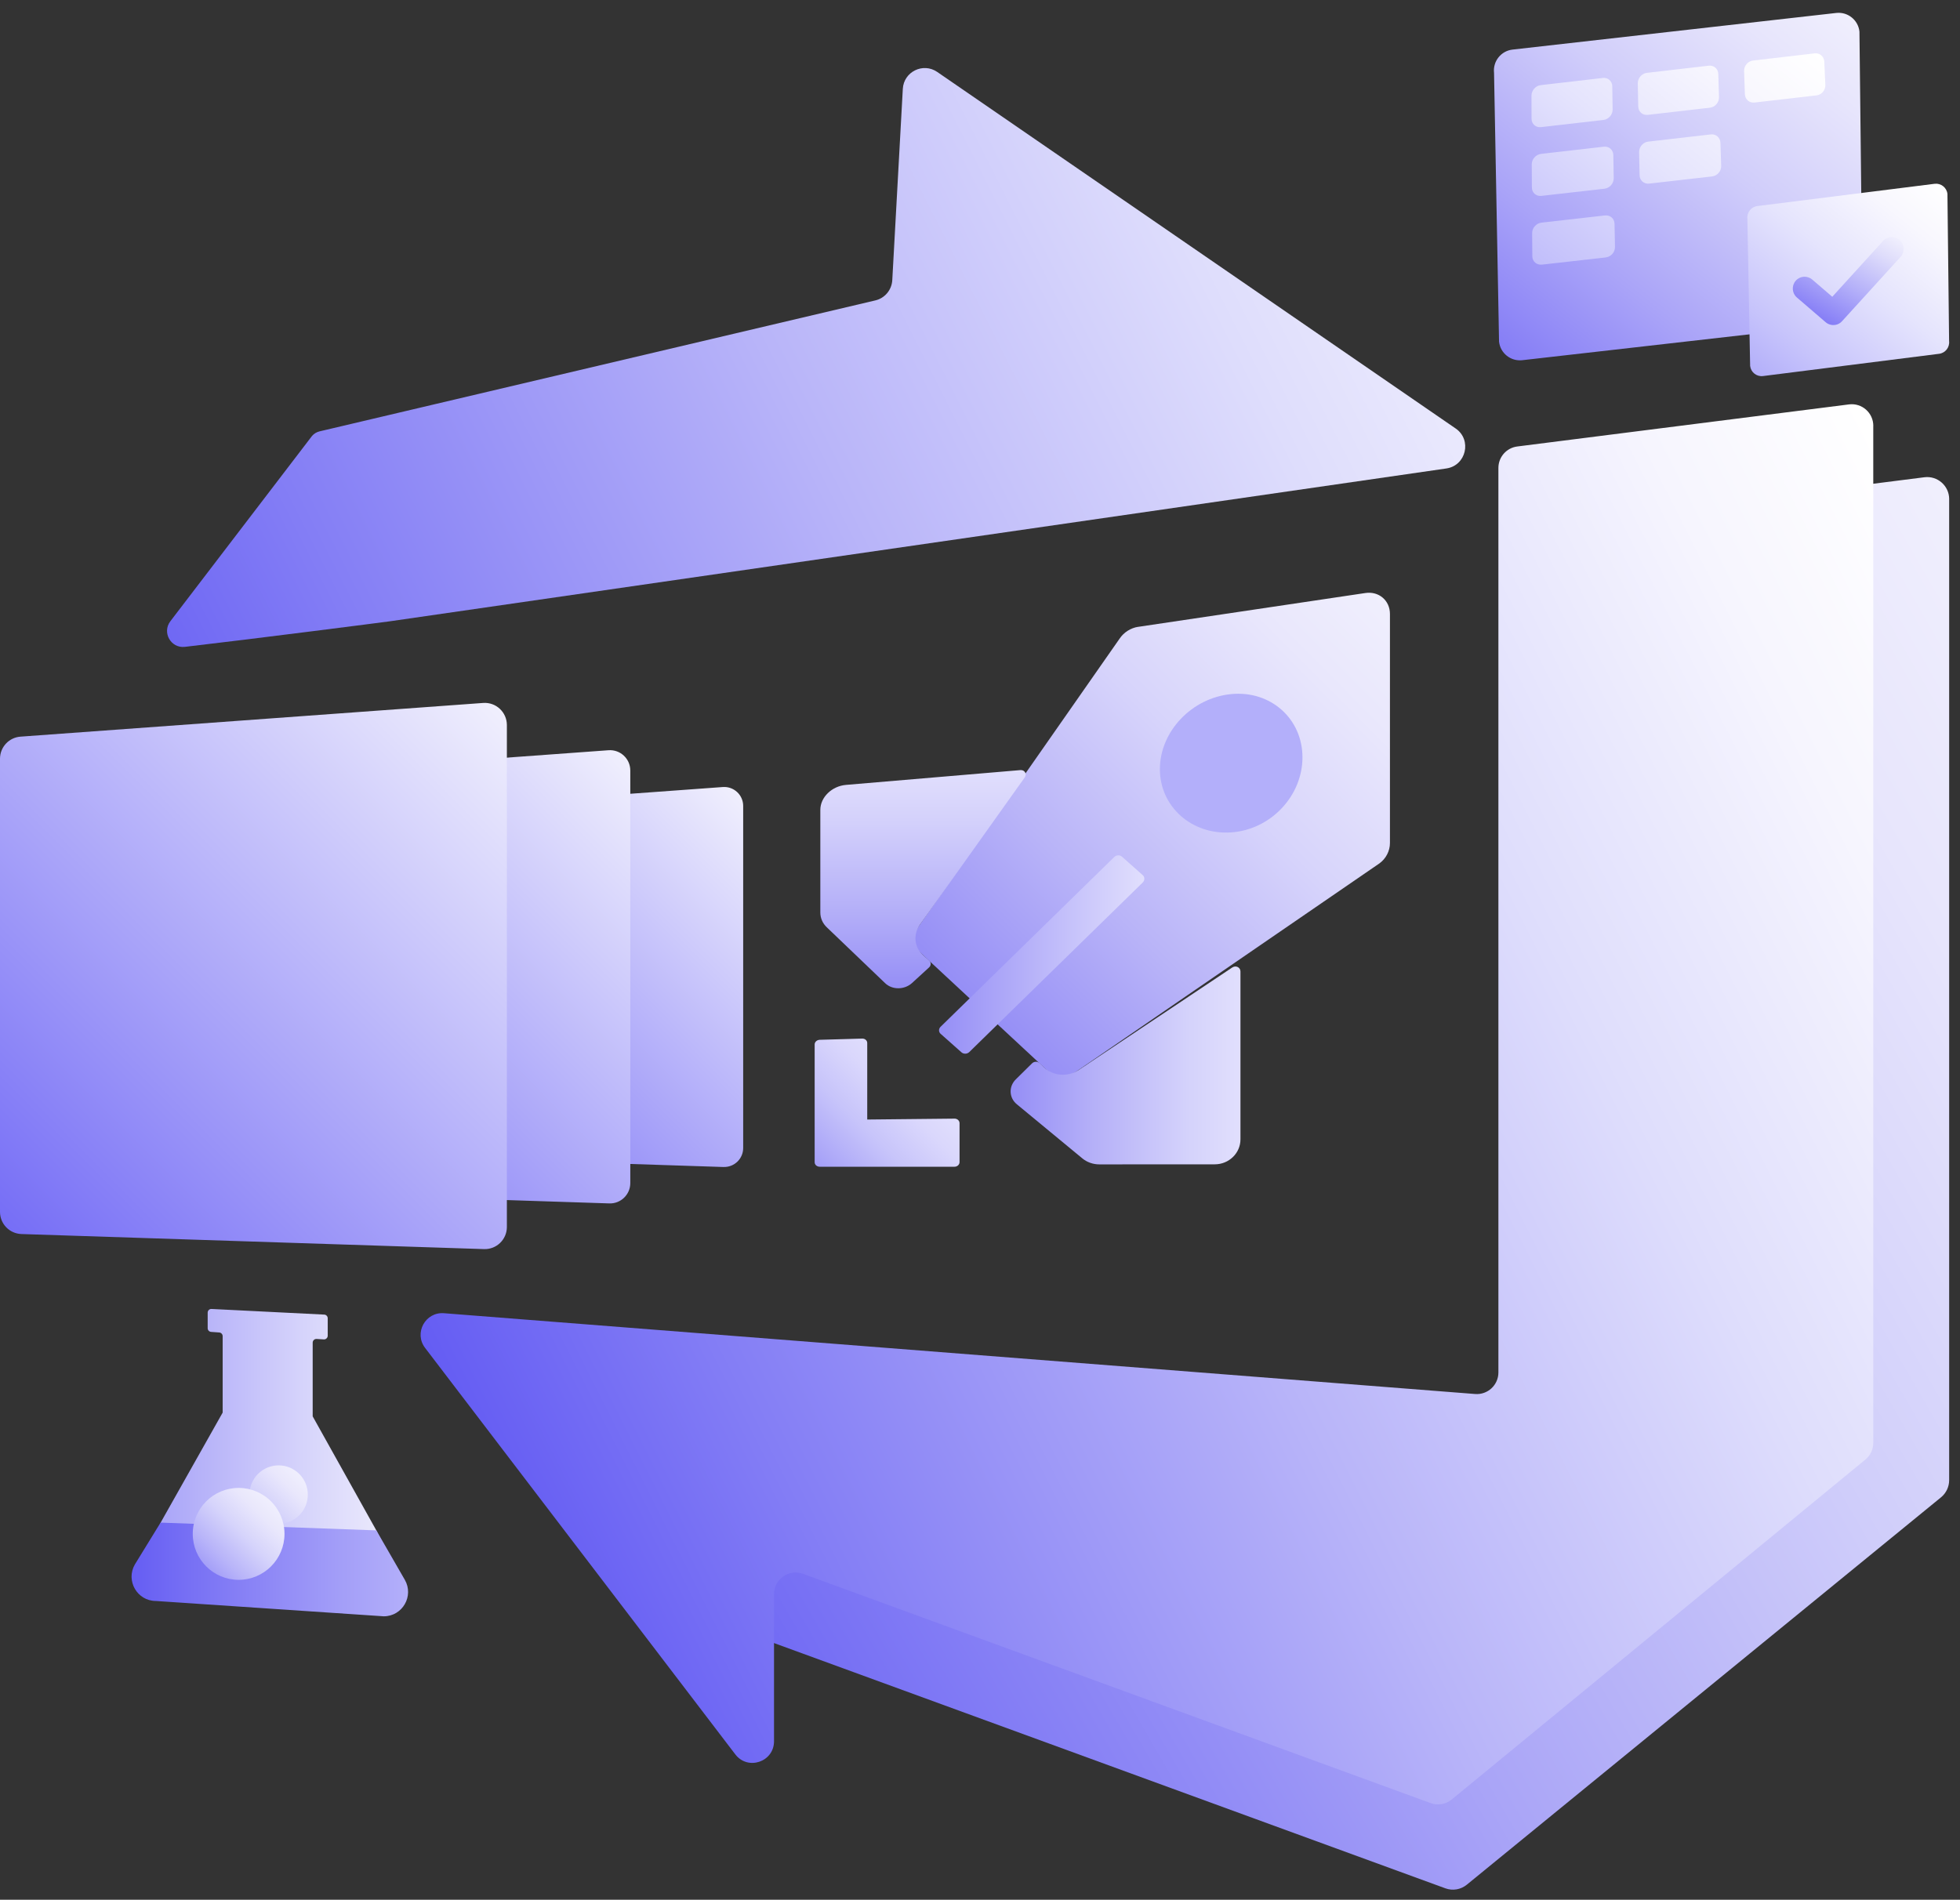
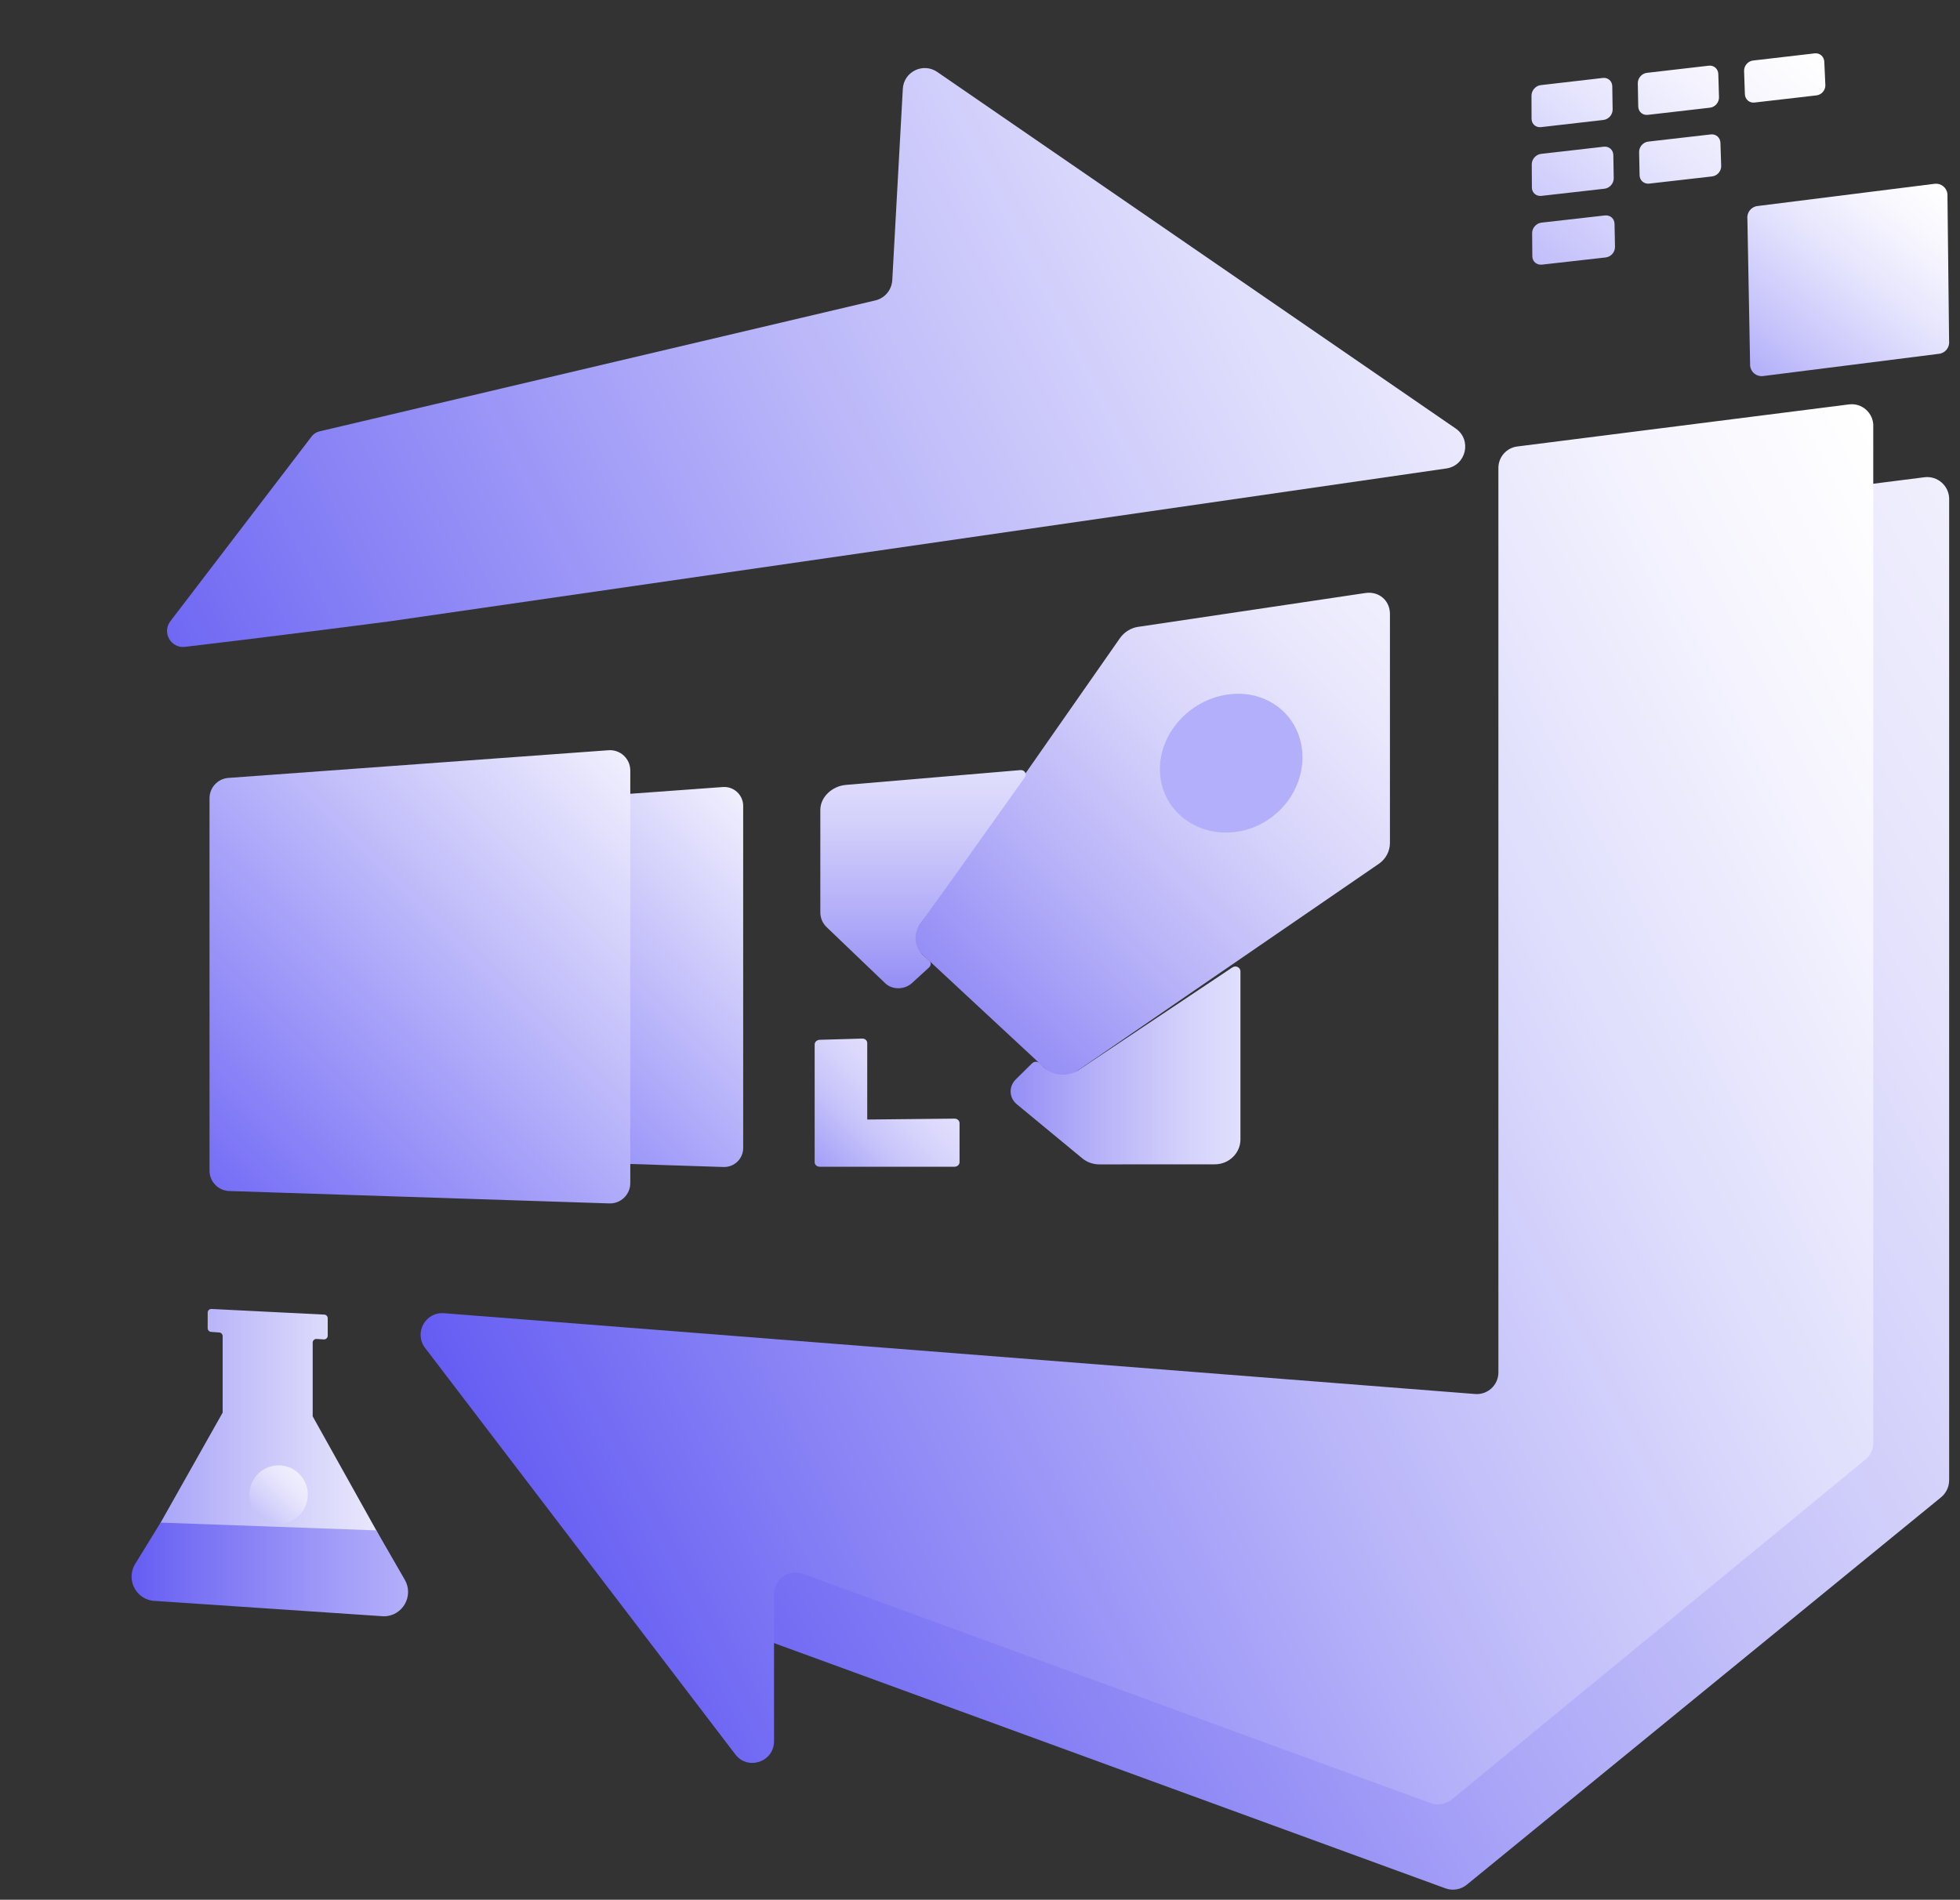
<svg xmlns="http://www.w3.org/2000/svg" viewBox="0 0 131 127" fill="none">
  <rect x="0" y="0" width="131" height="127" fill="#333333" stroke="none" />
  <path d="M76.082 41.904L91.258 39.644C92.156 39.509 92.899 40.143 92.899 41.042V56.358C92.899 56.89 92.634 57.402 92.194 57.721L71.923 71.641C71.284 72.053 70.431 71.981 69.9 71.474L61.564 63.727C61.046 63.259 60.979 62.508 61.403 61.924L74.831 42.693C75.115 42.269 75.578 41.976 76.079 41.902L76.082 41.904Z" fill="url(#paint0_linear_229_1129)" />
  <path d="M68.492 51.97L61.503 61.789C61.02 62.452 61.096 63.307 61.686 63.84L62.107 64.22C62.241 64.341 62.237 64.544 62.096 64.673L60.959 65.715C60.448 66.181 59.629 66.184 59.158 65.725L55.264 61.995C54.983 61.73 54.828 61.378 54.828 61.002V54.143C54.828 53.3 55.597 52.551 56.546 52.471L68.202 51.482C68.486 51.458 68.653 51.74 68.492 51.97Z" fill="url(#paint1_linear_229_1129)" />
  <path d="M82.361 64.677L72.078 71.543C71.349 72.013 70.376 71.93 69.773 71.35L69.488 71.076C69.349 70.944 69.117 70.948 68.978 71.086L67.896 72.154C67.404 72.637 67.436 73.394 67.965 73.825L72.331 77.432C72.646 77.696 73.053 77.841 73.475 77.841L81.191 77.837C82.14 77.837 82.908 77.088 82.908 76.166V64.942C82.908 64.667 82.595 64.517 82.361 64.679V64.677Z" fill="url(#paint2_linear_229_1129)" />
  <path d="M87.052 50.63C87.052 53.222 84.919 55.468 82.288 55.647C79.657 55.827 77.523 53.933 77.523 51.417C77.523 48.901 79.657 46.654 82.288 46.401C84.919 46.147 87.052 48.041 87.052 50.63Z" fill="#B3AFFA" />
  <path d="M63.797 74.782L57.963 74.842V69.725C57.963 69.557 57.812 69.425 57.625 69.431L54.787 69.512C54.602 69.518 54.449 69.656 54.449 69.821V77.699C54.449 77.865 54.6 77.998 54.787 77.998H63.795C63.981 77.998 64.133 77.86 64.133 77.689V75.087C64.133 74.917 63.983 74.779 63.795 74.782H63.797Z" fill="url(#paint3_linear_229_1129)" />
-   <path d="M74.984 57.267L76.375 58.502C76.519 58.63 76.519 58.853 76.375 58.998L64.78 70.335C64.637 70.47 64.404 70.476 64.26 70.348L62.869 69.113C62.726 68.985 62.726 68.774 62.869 68.638L74.464 57.3C74.608 57.155 74.841 57.139 74.984 57.267Z" fill="url(#paint4_linear_229_1129)" />
  <path d="M130.275 33.366V98.951C130.275 99.394 130.076 99.815 129.734 100.096L98.038 125.994C97.636 126.323 97.091 126.416 96.603 126.237L57.027 111.776L40.963 105.907C40.344 105.681 32.815 94.098 32.815 94.098C32.316 93.443 32.825 92.506 33.644 92.57L103.633 98.055C104.49 98.122 105.22 97.444 105.22 96.583V36.174C105.22 35.431 105.772 34.804 106.509 34.71L128.619 31.905C129.499 31.793 130.277 32.48 130.277 33.369L130.275 33.366Z" fill="url(#paint5_linear_229_1129)" />
  <path d="M125.203 28.467V96.457C125.203 96.89 125.01 97.301 124.676 97.575L97.028 120.299C96.634 120.623 96.098 120.714 95.619 120.54L53.67 105.212C52.729 104.868 51.733 105.567 51.733 106.57V116.405C51.733 117.787 49.982 118.381 49.145 117.282L28.412 90.11C27.653 89.117 28.426 87.694 29.671 87.79L98.593 93.191C99.432 93.257 100.148 92.592 100.148 91.75V31.281C100.148 30.554 100.688 29.939 101.41 29.848L123.582 27.035C124.445 26.925 125.206 27.599 125.206 28.469L125.203 28.467ZM97.293 28.646L62.64 4.809C61.696 4.159 60.404 4.794 60.341 5.941L59.637 18.73C59.6 19.381 59.141 19.933 58.507 20.082L21.359 28.837C21.165 28.883 20.991 28.988 20.859 29.138L11.388 41.528C10.814 42.279 11.42 43.352 12.358 43.243C16.795 42.731 25.706 41.586 26.04 41.537L96.671 31.317C97.994 31.124 98.395 29.405 97.293 28.645V28.646Z" fill="url(#paint6_linear_229_1129)" />
  <path d="M48.363 78.016L27.304 77.329C26.62 77.307 26.078 76.745 26.078 76.06V55.415C26.078 54.749 26.591 54.197 27.254 54.149L48.313 52.614C49.047 52.562 49.672 53.142 49.672 53.88V76.745C49.672 77.463 49.079 78.038 48.363 78.014V78.016Z" fill="url(#paint7_linear_229_1129)" />
  <path d="M40.725 80.45L15.317 79.621C14.585 79.597 14.004 78.996 14.004 78.261V53.362C14.004 52.65 14.553 52.057 15.263 52.005L40.671 50.154C41.457 50.097 42.127 50.72 42.127 51.511V79.09C42.127 79.859 41.491 80.475 40.725 80.45Z" fill="url(#paint8_linear_229_1129)" />
-   <path d="M32.353 83.504L1.431 82.497C0.633 82.47 0 81.816 0 81.016V50.723C0 49.947 0.599 49.301 1.37 49.246L32.293 46.993C33.149 46.93 33.878 47.611 33.878 48.471V82.024C33.878 82.86 33.187 83.532 32.353 83.504Z" fill="url(#paint9_linear_229_1129)" />
  <path d="M26.753 105.458L25.141 102.288L20.899 94.686V89.758C20.899 89.615 21.02 89.502 21.162 89.511L21.642 89.541C21.784 89.549 21.904 89.436 21.904 89.294V88.129C21.904 87.997 21.801 87.888 21.67 87.883L14.139 87.506C13.999 87.498 13.88 87.611 13.88 87.752V88.792C13.88 88.921 13.98 89.03 14.108 89.039L14.653 89.078C14.782 89.087 14.882 89.196 14.882 89.325V94.434L10.753 101.759L9.731 104.204C9.105 105.289 9.603 106.645 10.854 106.645L25.346 107.903C26.596 107.903 27.378 106.547 26.753 105.461V105.458Z" fill="url(#paint10_linear_229_1129)" />
  <path d="M10.732 101.789L9.013 104.587C8.388 105.672 9.17 107.028 10.42 107.028L25.649 108.052C26.899 108.052 27.681 106.697 27.056 105.611L25.153 102.308L10.732 101.789Z" fill="url(#paint11_linear_229_1129)" />
  <path d="M18.622 101.871C19.699 101.871 20.573 100.996 20.573 99.917C20.573 98.837 19.699 97.962 18.622 97.962C17.545 97.962 16.672 98.837 16.672 99.917C16.672 100.996 17.545 101.871 18.622 101.871Z" fill="url(#paint12_linear_229_1129)" />
-   <path d="M15.949 105.614C17.642 105.614 19.015 104.238 19.015 102.541C19.015 100.845 17.642 99.469 15.949 99.469C14.255 99.469 12.883 100.845 12.883 102.541C12.883 104.238 14.255 105.614 15.949 105.614Z" fill="url(#paint13_linear_229_1129)" />
-   <path d="M123.244 21.631L101.744 24.08C100.974 24.168 100.277 23.614 100.191 22.84L99.857 4.872C99.769 4.1 100.322 3.402 101.094 3.315L122.726 0.866C123.496 0.778 124.193 1.333 124.279 2.106L124.481 20.075C124.569 20.847 124.016 21.545 123.244 21.631Z" fill="url(#paint14_linear_229_1129)" />
  <path d="M107.168 8.019L102.99 8.499C102.645 8.538 102.365 8.287 102.364 7.94L102.359 6.393C102.359 6.046 102.636 5.73 102.979 5.691L107.131 5.211C107.474 5.171 107.755 5.422 107.759 5.77L107.783 7.316C107.789 7.664 107.513 7.979 107.169 8.019H107.168ZM114.893 6.496L114.846 4.95C114.836 4.602 114.55 4.351 114.211 4.391L110.073 4.87C109.732 4.91 109.459 5.224 109.465 5.573L109.494 7.12C109.502 7.467 109.786 7.718 110.128 7.679L114.291 7.199C114.634 7.159 114.903 6.845 114.893 6.496ZM122 5.673L121.93 4.126C121.914 3.779 121.627 3.528 121.287 3.567L117.165 4.047C116.824 4.087 116.558 4.401 116.569 4.75L116.622 6.296C116.634 6.644 116.922 6.895 117.263 6.855L121.411 6.376C121.753 6.336 122.018 6.022 122.001 5.673H122ZM107.856 11.913L107.83 10.366C107.824 10.019 107.54 9.768 107.194 9.807L103.001 10.287C102.654 10.327 102.375 10.641 102.377 10.99L102.386 12.536C102.387 12.884 102.673 13.135 103.02 13.095L107.238 12.616C107.585 12.576 107.862 12.262 107.856 11.913ZM115.038 11.091L114.988 9.545C114.976 9.197 114.689 8.946 114.344 8.986L110.165 9.466C109.819 9.505 109.546 9.819 109.553 10.168L109.585 11.715C109.592 12.062 109.879 12.313 110.228 12.274L114.432 11.794C114.779 11.754 115.049 11.44 115.038 11.091ZM107.941 16.508L107.91 14.962C107.903 14.614 107.616 14.363 107.266 14.403L103.031 14.883C102.681 14.922 102.4 15.236 102.403 15.585L102.415 17.132C102.418 17.479 102.705 17.73 103.058 17.691L107.317 17.211C107.669 17.171 107.947 16.857 107.939 16.508H107.941Z" fill="url(#paint15_linear_229_1129)" />
  <path d="M129.593 23.653L117.824 25.141C117.402 25.189 117.022 24.886 116.973 24.463L116.79 14.626C116.742 14.203 117.045 13.822 117.467 13.773L129.309 12.286C129.731 12.237 130.111 12.541 130.16 12.963L130.271 22.801C130.319 23.223 130.016 23.605 129.595 23.653H129.593Z" fill="url(#paint16_linear_229_1129)" />
-   <path d="M126.977 16.052C126.655 15.758 126.157 15.78 125.863 16.103L122.464 19.839L121.126 18.69C120.795 18.405 120.297 18.443 120.015 18.775C119.731 19.107 119.769 19.605 120.1 19.889L122.018 21.538C122.018 21.538 122.032 21.549 122.04 21.555C122.048 21.563 122.057 21.57 122.066 21.576C122.076 21.583 122.088 21.59 122.098 21.598C122.107 21.604 122.117 21.611 122.127 21.617C122.139 21.624 122.151 21.63 122.161 21.636C122.171 21.642 122.18 21.646 122.19 21.651C122.202 21.657 122.215 21.661 122.227 21.667C122.237 21.671 122.246 21.676 122.256 21.678C122.27 21.683 122.283 21.687 122.296 21.692C122.305 21.695 122.313 21.698 122.324 21.701C122.338 21.705 122.353 21.708 122.368 21.711C122.376 21.712 122.384 21.715 122.393 21.717C122.409 21.72 122.426 21.721 122.442 21.724C122.45 21.724 122.455 21.725 122.463 21.727C122.486 21.728 122.51 21.73 122.533 21.73C122.561 21.73 122.587 21.728 122.615 21.725C122.622 21.725 122.631 21.723 122.638 21.723C122.658 21.72 122.677 21.717 122.696 21.714C122.706 21.712 122.715 21.709 122.725 21.706C122.742 21.702 122.759 21.698 122.776 21.693C122.786 21.69 122.797 21.686 122.807 21.681C122.823 21.676 122.838 21.67 122.852 21.664C122.864 21.659 122.874 21.654 122.884 21.648C122.898 21.64 122.912 21.634 122.925 21.626C122.937 21.62 122.947 21.613 122.958 21.605C122.971 21.596 122.983 21.589 122.996 21.58C123.006 21.573 123.018 21.564 123.028 21.555C123.04 21.546 123.051 21.536 123.062 21.526C123.072 21.517 123.081 21.507 123.091 21.497C123.098 21.488 123.107 21.48 123.116 21.473L127.03 17.171C127.322 16.849 127.3 16.35 126.978 16.055L126.977 16.052Z" fill="url(#paint17_linear_229_1129)" />
  <defs>
    <linearGradient id="paint0_linear_229_1129" x1="65.788" y1="67.963" x2="93.135" y2="40.672" gradientUnits="userSpaceOnUse">
      <stop stop-color="#958EF6" />
      <stop offset="0.29" stop-color="#B9B4F8" />
      <stop offset="0.58" stop-color="#D7D4FB" />
      <stop offset="0.83" stop-color="#E9E7FC" />
      <stop offset="1" stop-color="#F0EFFD" />
    </linearGradient>
    <linearGradient id="paint1_linear_229_1129" x1="61.691" y1="66.067" x2="61.691" y2="51.48" gradientUnits="userSpaceOnUse">
      <stop stop-color="#958EF6" />
      <stop offset="0.33" stop-color="#B2ADF8" />
      <stop offset="0.77" stop-color="#D4D1FB" />
      <stop offset="1" stop-color="#E1DFFD" />
    </linearGradient>
    <linearGradient id="paint2_linear_229_1129" x1="67.546" y1="71.226" x2="82.908" y2="71.226" gradientUnits="userSpaceOnUse">
      <stop stop-color="#958EF6" />
      <stop offset="0.36" stop-color="#B5B0F8" />
      <stop offset="0.77" stop-color="#D4D2FB" />
      <stop offset="1" stop-color="#E1DFFD" />
    </linearGradient>
    <linearGradient id="paint3_linear_229_1129" x1="54.847" y1="78.211" x2="61.121" y2="71.95" gradientUnits="userSpaceOnUse">
      <stop stop-color="#A49FF8" />
      <stop offset="0.06" stop-color="#A9A4F8" />
      <stop offset="0.45" stop-color="#C7C4FA" />
      <stop offset="0.78" stop-color="#DAD7FC" />
      <stop offset="1" stop-color="#E1DFFD" />
    </linearGradient>
    <linearGradient id="paint4_linear_229_1129" x1="62.761" y1="63.81" x2="76.483" y2="63.81" gradientUnits="userSpaceOnUse">
      <stop stop-color="#958EF6" />
      <stop offset="1" stop-color="#E1DFFD" />
    </linearGradient>
    <linearGradient id="paint5_linear_229_1129" x1="143.415" y1="56.492" x2="44.297" y2="113.601" gradientUnits="userSpaceOnUse">
      <stop stop-color="#F0EFFD" />
      <stop offset="0.13" stop-color="#E7E5FC" />
      <stop offset="0.34" stop-color="#CFCDFA" />
      <stop offset="0.61" stop-color="#A9A4F7" />
      <stop offset="0.92" stop-color="#746DF4" />
      <stop offset="1" stop-color="#655DF3" />
    </linearGradient>
    <linearGradient id="paint6_linear_229_1129" x1="129.309" y1="37.053" x2="27.732" y2="88.347" gradientUnits="userSpaceOnUse">
      <stop stop-color="white" />
      <stop offset="0.12" stop-color="#F6F5FE" />
      <stop offset="0.31" stop-color="#DEDDFC" />
      <stop offset="0.56" stop-color="#B8B4F9" />
      <stop offset="0.85" stop-color="#837DF5" />
      <stop offset="1" stop-color="#655DF3" />
    </linearGradient>
    <linearGradient id="paint7_linear_229_1129" x1="26.734" y1="77.244" x2="50.171" y2="53.855" gradientUnits="userSpaceOnUse">
      <stop stop-color="#766EF6" />
      <stop offset="1" stop-color="#F0EFFD" />
    </linearGradient>
    <linearGradient id="paint8_linear_229_1129" x1="14.748" y1="79.571" x2="42.777" y2="51.599" gradientUnits="userSpaceOnUse">
      <stop stop-color="#766EF6" />
      <stop offset="1" stop-color="#F0EFFD" />
    </linearGradient>
    <linearGradient id="paint9_linear_229_1129" x1="0.858" y1="82.489" x2="34.718" y2="48.697" gradientUnits="userSpaceOnUse">
      <stop stop-color="#766EF6" />
      <stop offset="1" stop-color="#F0EFFD" />
    </linearGradient>
    <linearGradient id="paint10_linear_229_1129" x1="9.461" y1="97.701" x2="26.973" y2="97.701" gradientUnits="userSpaceOnUse">
      <stop stop-color="#A49FF8" />
      <stop offset="0.66" stop-color="#D9D7FB" />
      <stop offset="1" stop-color="#F0EFFD" />
    </linearGradient>
    <linearGradient id="paint11_linear_229_1129" x1="8.793" y1="104.921" x2="27.276" y2="104.921" gradientUnits="userSpaceOnUse">
      <stop stop-color="#655DF3" />
      <stop offset="0.22" stop-color="#7871F4" />
      <stop offset="0.74" stop-color="#A29DF8" />
      <stop offset="1" stop-color="#B3AFFA" />
    </linearGradient>
    <linearGradient id="paint12_linear_229_1129" x1="17.241" y1="101.3" x2="20.007" y2="98.54" gradientUnits="userSpaceOnUse">
      <stop stop-color="#C6C3FA" />
      <stop offset="0.29" stop-color="#D6D4FB" />
      <stop offset="0.71" stop-color="#E9E7FC" />
      <stop offset="1" stop-color="#F0EFFD" />
    </linearGradient>
    <linearGradient id="paint13_linear_229_1129" x1="13.78" y1="104.714" x2="18.126" y2="100.379" gradientUnits="userSpaceOnUse">
      <stop stop-color="#A49FF8" />
      <stop offset="0.19" stop-color="#B8B4F9" />
      <stop offset="0.53" stop-color="#D6D4FB" />
      <stop offset="0.81" stop-color="#E9E7FC" />
      <stop offset="1" stop-color="#F0EFFD" />
    </linearGradient>
    <linearGradient id="paint14_linear_229_1129" x1="102.221" y1="24.98" x2="122.205" y2="-0.083" gradientUnits="userSpaceOnUse">
      <stop stop-color="#857DF6" />
      <stop offset="0.27" stop-color="#AAA4F8" />
      <stop offset="0.59" stop-color="#D0CDFA" />
      <stop offset="0.85" stop-color="#E7E5FC" />
      <stop offset="1" stop-color="#F0EFFD" />
    </linearGradient>
    <linearGradient id="paint15_linear_229_1129" x1="102.865" y1="17.755" x2="117.052" y2="-0.037" gradientUnits="userSpaceOnUse">
      <stop stop-color="#C1BEFB" />
      <stop offset="0.07" stop-color="#C7C4FB" />
      <stop offset="0.45" stop-color="#E5E4FD" />
      <stop offset="0.78" stop-color="#F8F7FE" />
      <stop offset="1" stop-color="white" />
    </linearGradient>
    <linearGradient id="paint16_linear_229_1129" x1="118.045" y1="25.6" x2="129.057" y2="11.79" gradientUnits="userSpaceOnUse">
      <stop stop-color="#B3AFFA" />
      <stop offset="0.19" stop-color="#C7C4FB" />
      <stop offset="0.53" stop-color="#E5E4FD" />
      <stop offset="0.81" stop-color="#F8F7FE" />
      <stop offset="1" stop-color="white" />
    </linearGradient>
    <linearGradient id="paint17_linear_229_1129" x1="125.227" y1="15.017" x2="121.589" y2="21.304" gradientUnits="userSpaceOnUse">
      <stop stop-color="#F0EFFD" />
      <stop offset="0.2" stop-color="#DFDDFB" />
      <stop offset="0.6" stop-color="#B4B0F9" />
      <stop offset="1" stop-color="#857DF6" />
    </linearGradient>
  </defs>
</svg>